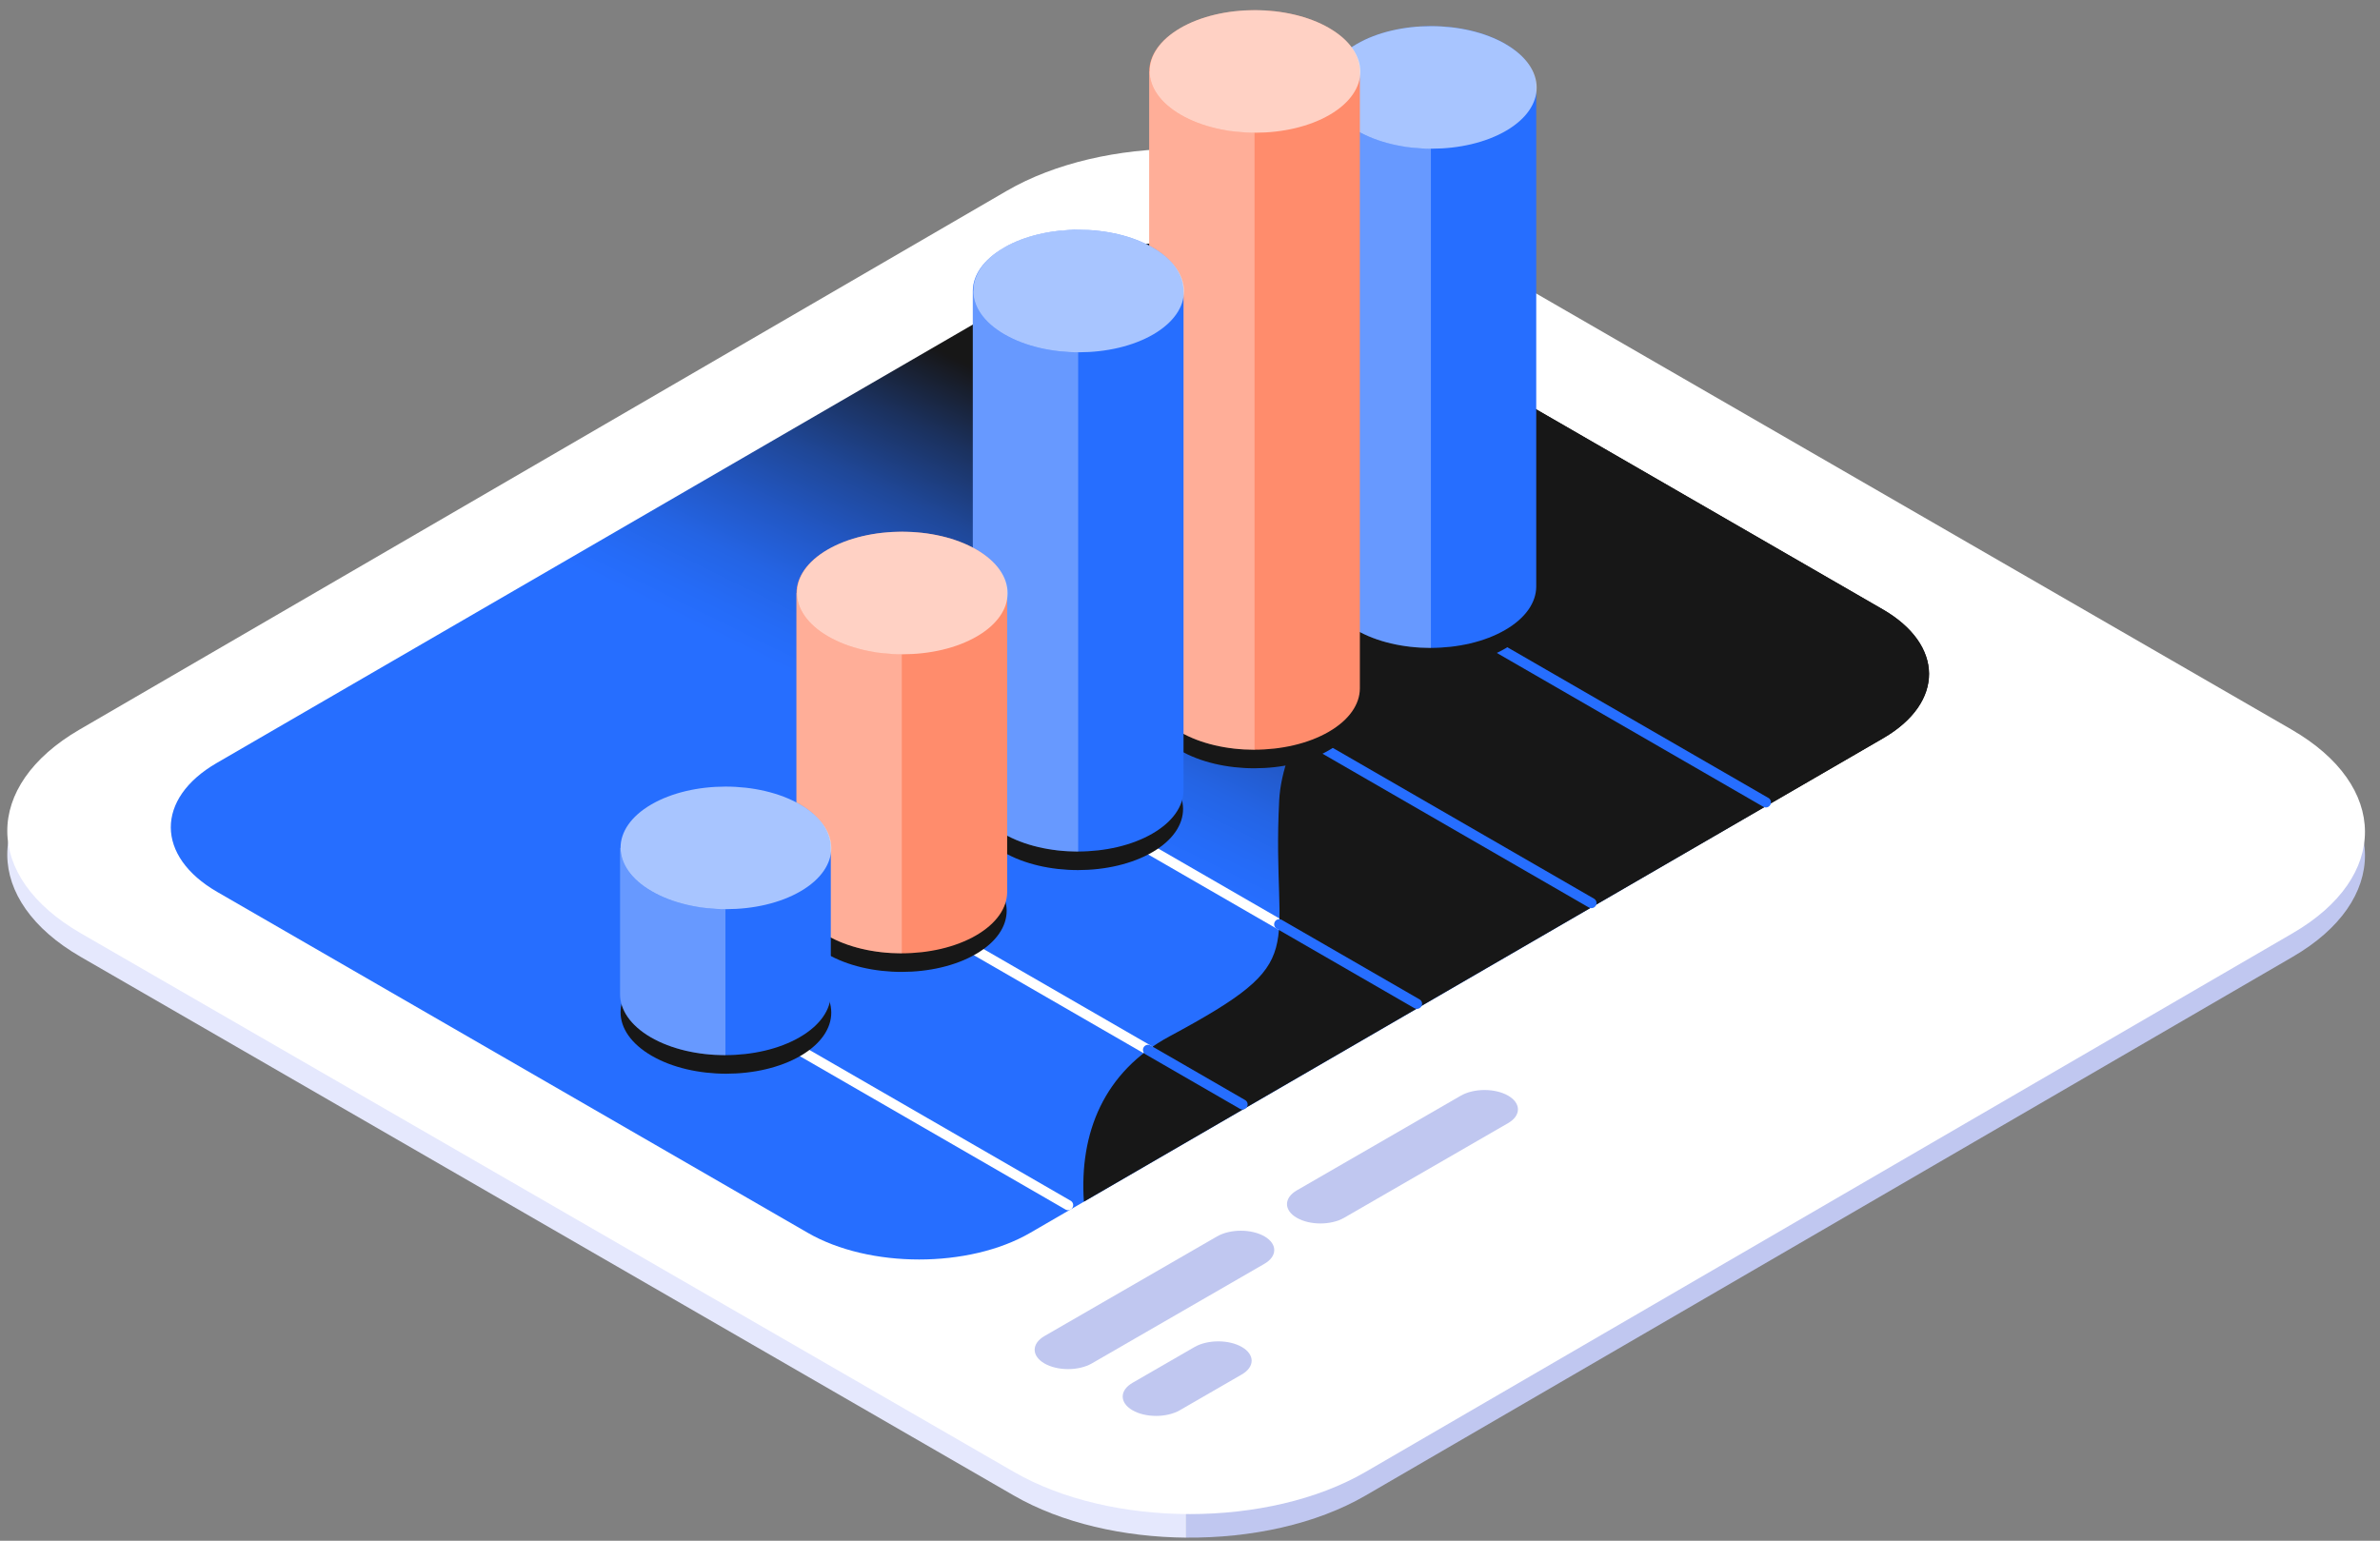
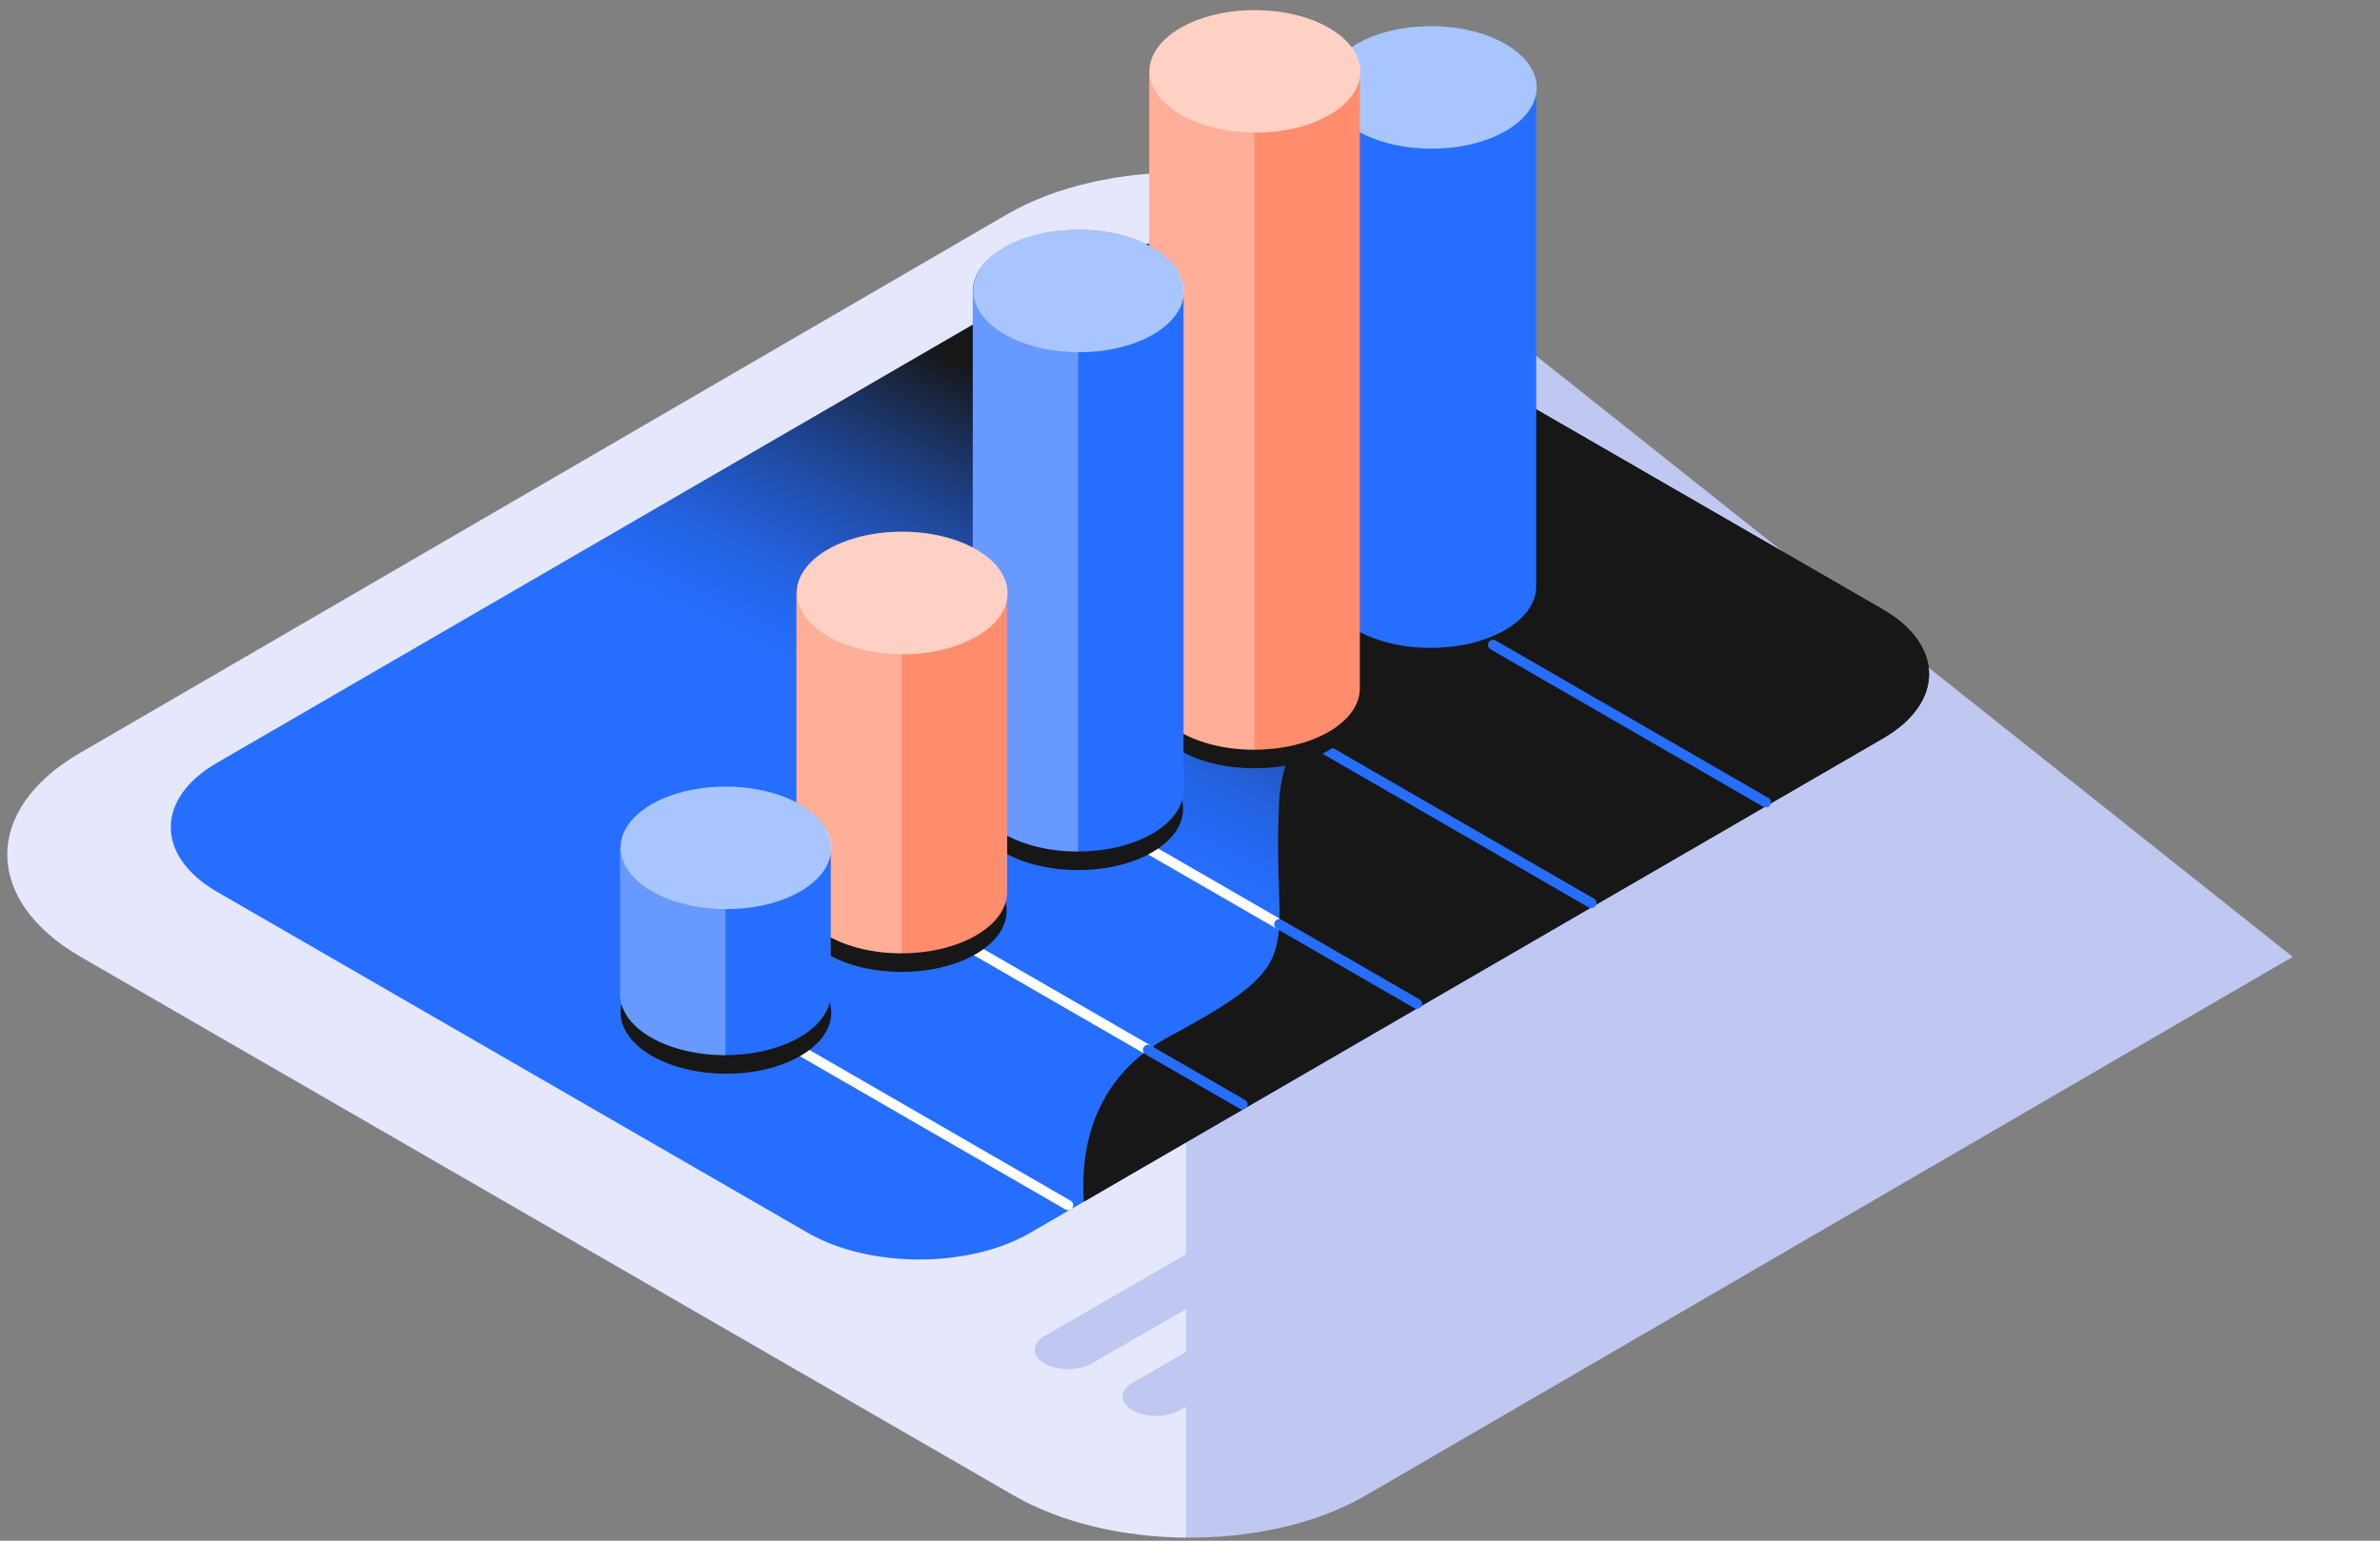
<svg xmlns="http://www.w3.org/2000/svg" width="139" height="90" viewBox="0 0 139 90" fill="none">
  <rect x="0" y="0" width="139" height="90" fill="#808080" stroke="none" />
  <g clip-path="url(#clip0_982_6330)">
    <path d="M58.795 12.532L4.647 43.999C-1.007 47.284 -0.978 52.61 4.714 55.895L59.215 87.362C62.004 88.972 65.633 89.788 69.274 89.821V10.073C65.481 10.04 61.678 10.855 58.793 12.532H58.795Z" fill="#E5E8FD" />
-     <path d="M79.754 87.36L133.9 55.893C139.555 52.608 139.526 47.282 133.833 43.997L79.332 12.532C76.543 10.922 72.914 10.107 69.274 10.073V89.819C73.066 89.852 76.869 89.037 79.754 87.36Z" fill="#C0C7F0" />
-     <path d="M133.833 42.616C139.526 45.902 139.555 51.228 133.9 54.513L79.754 85.98C74.1 89.265 64.907 89.265 59.215 85.98L4.714 54.513C-0.978 51.228 -1.007 45.902 4.647 42.616L58.795 11.15C64.45 7.865 73.642 7.865 79.335 11.15L133.835 42.616H133.833Z" fill="white" />
+     <path d="M79.754 87.36L133.9 55.893L79.332 12.532C76.543 10.922 72.914 10.107 69.274 10.073V89.819C73.066 89.852 76.869 89.037 79.754 87.36Z" fill="#C0C7F0" />
    <path d="M109.95 35.591C113.553 37.67 113.57 41.04 109.993 43.119L60.171 72.013C56.593 74.092 50.775 74.092 47.175 72.013L12.689 52.103C9.087 50.024 9.069 46.654 12.647 44.575L62.469 15.681C66.046 13.602 71.864 13.602 75.464 15.681L109.95 35.591Z" fill="url(#paint0_linear_982_6330)" />
    <path d="M62.382 70.695C62.33 70.695 62.279 70.682 62.232 70.655L46.3 61.456C46.157 61.374 46.108 61.193 46.19 61.05C46.273 60.907 46.454 60.858 46.597 60.941L62.529 70.139C62.672 70.222 62.721 70.403 62.638 70.546C62.583 70.642 62.482 70.695 62.379 70.695H62.382Z" fill="white" />
    <path d="M72.57 64.813C72.519 64.813 72.467 64.799 72.42 64.773L56.488 55.574C56.345 55.491 56.296 55.31 56.379 55.167C56.461 55.024 56.642 54.975 56.785 55.058L72.717 64.257C72.86 64.339 72.909 64.52 72.827 64.663C72.771 64.759 72.67 64.813 72.568 64.813H72.57Z" fill="white" />
    <path d="M82.758 58.933C82.707 58.933 82.655 58.919 82.608 58.892L66.676 49.694C66.533 49.611 66.484 49.43 66.567 49.287C66.649 49.144 66.83 49.095 66.973 49.178L82.905 58.377C83.048 58.459 83.097 58.64 83.015 58.783C82.959 58.879 82.858 58.933 82.756 58.933H82.758Z" fill="white" />
    <path d="M109.95 35.591L89.645 23.868C85.523 30.588 75.062 39.928 74.709 46.759C74.236 55.911 76.811 55.965 68.304 60.538C64.454 62.609 63.032 66.195 63.302 70.195L109.991 43.117C113.568 41.038 113.55 37.667 109.948 35.588L109.95 35.591Z" fill="#171717" />
    <path d="M72.57 64.813C72.518 64.813 72.467 64.799 72.42 64.773L66.902 61.586C66.759 61.503 66.71 61.322 66.792 61.179C66.875 61.036 67.056 60.987 67.199 61.07L72.717 64.257C72.86 64.339 72.909 64.52 72.827 64.663C72.771 64.759 72.67 64.813 72.568 64.813H72.57Z" fill="#266EFF" />
    <path d="M82.758 58.933C82.707 58.933 82.655 58.919 82.608 58.893L74.564 54.25C74.421 54.167 74.372 53.986 74.455 53.843C74.537 53.7 74.718 53.651 74.861 53.734L82.905 58.377C83.048 58.459 83.097 58.64 83.015 58.783C82.959 58.879 82.859 58.933 82.756 58.933H82.758Z" fill="#266EFF" />
    <path d="M92.946 53.05C92.895 53.05 92.843 53.037 92.796 53.01L76.864 43.811C76.722 43.728 76.672 43.548 76.755 43.405C76.838 43.262 77.019 43.213 77.161 43.295L93.094 52.494C93.237 52.577 93.286 52.758 93.203 52.901C93.147 52.997 93.047 53.05 92.944 53.05H92.946Z" fill="#266EFF" />
    <path d="M103.134 47.168C103.083 47.168 103.032 47.154 102.985 47.128L87.053 37.929C86.91 37.846 86.861 37.665 86.943 37.522C87.026 37.379 87.207 37.33 87.35 37.413L103.282 46.612C103.425 46.694 103.474 46.875 103.391 47.018C103.335 47.114 103.235 47.168 103.132 47.168H103.134Z" fill="#266EFF" />
    <path d="M46.733 56.61C49.145 58.008 49.154 60.275 46.762 61.671C44.366 63.069 40.471 63.071 38.059 61.671C35.647 60.273 35.638 58.006 38.032 56.608C40.426 55.212 44.321 55.21 46.733 56.608V56.61Z" fill="#171717" />
    <path d="M56.977 50.663C59.389 52.061 59.398 54.328 57.006 55.724C54.61 57.122 50.715 57.124 48.303 55.724C45.891 54.325 45.882 52.059 48.276 50.661C50.67 49.265 54.565 49.263 56.977 50.661V50.663Z" fill="#171717" />
    <path d="M67.279 44.716C69.691 46.114 69.7 48.38 67.308 49.776C64.912 51.174 61.017 51.176 58.605 49.776C56.193 48.378 56.184 46.111 58.578 44.714C60.972 43.318 64.867 43.315 67.279 44.714V44.716Z" fill="#171717" />
    <path d="M77.579 38.768C79.991 40.166 80 42.433 77.608 43.829C75.212 45.227 71.317 45.229 68.905 43.829C66.493 42.431 66.484 40.164 68.878 38.766C71.272 37.37 75.167 37.368 77.579 38.766V38.768Z" fill="#171717" />
-     <path d="M87.879 32.824C90.291 34.222 90.3 36.488 87.908 37.884C85.512 39.282 81.617 39.284 79.205 37.884C76.793 36.486 76.784 34.219 79.178 32.821C81.572 31.426 85.467 31.423 87.879 32.821V32.824Z" fill="#171717" />
    <path d="M79.232 2.574C81.644 1.176 85.538 1.178 87.933 2.574C89.13 3.273 89.726 4.188 89.721 5.104V34.268C89.717 35.184 89.112 36.1 87.906 36.799C85.494 38.197 81.599 38.194 79.203 36.799C78.006 36.1 77.409 35.184 77.416 34.268V5.106C77.421 4.191 78.026 3.275 79.232 2.576V2.574Z" fill="#266EFF" />
    <path opacity="0.6" d="M87.932 2.576C90.344 3.974 90.353 6.241 87.962 7.637C85.565 9.035 81.67 9.037 79.258 7.637C76.847 6.239 76.838 3.972 79.232 2.574C81.626 1.178 85.52 1.176 87.932 2.574V2.576Z" fill="white" />
-     <path opacity="0.3" d="M77.443 5.106C77.447 6.022 78.053 6.938 79.258 7.637C80.453 8.329 82.01 8.675 83.569 8.682V37.848C81.988 37.851 80.406 37.502 79.203 36.801C78.006 36.102 77.409 35.186 77.416 34.271V5.106H77.443Z" fill="white" />
    <path d="M68.932 1.643C71.344 0.245 75.239 0.247 77.633 1.643C78.83 2.342 79.426 3.257 79.421 4.173V40.216C79.417 41.131 78.812 42.047 77.606 42.746C75.194 44.144 71.299 44.142 68.903 42.746C67.706 42.047 67.109 41.131 67.116 40.216V4.175C67.121 3.26 67.726 2.344 68.932 1.645V1.643Z" fill="#FF8C6C" />
    <path opacity="0.6" d="M77.633 1.643C80.045 3.041 80.053 5.307 77.662 6.703C75.265 8.101 71.371 8.104 68.959 6.703C66.547 5.305 66.538 3.038 68.932 1.64C71.326 0.245 75.221 0.242 77.633 1.64V1.643Z" fill="white" />
    <path opacity="0.3" d="M67.143 4.175C67.147 5.091 67.753 6.006 68.959 6.705C70.153 7.398 71.71 7.744 73.269 7.751V43.795C71.688 43.798 70.106 43.449 68.903 42.748C67.706 42.049 67.109 41.133 67.116 40.218V4.175H67.143Z" fill="white" />
    <path d="M58.632 14.468C61.044 13.07 64.939 13.072 67.333 14.468C68.53 15.167 69.126 16.083 69.122 16.999V46.163C69.117 47.078 68.512 47.994 67.306 48.693C64.894 50.091 60.999 50.089 58.603 48.693C57.406 47.994 56.81 47.078 56.816 46.163V17.001C56.821 16.085 57.426 15.17 58.632 14.471V14.468Z" fill="#266EFF" />
    <path opacity="0.6" d="M67.333 14.468C69.745 15.866 69.754 18.133 67.362 19.529C64.966 20.927 61.071 20.929 58.659 19.529C56.247 18.131 56.238 15.864 58.632 14.466C61.026 13.07 64.921 13.068 67.333 14.466V14.468Z" fill="white" />
    <path opacity="0.3" d="M56.843 17.001C56.848 17.916 57.453 18.832 58.659 19.531C59.854 20.223 61.41 20.57 62.969 20.576V49.743C61.388 49.745 59.807 49.397 58.603 48.695C57.406 47.996 56.81 47.081 56.816 46.165V17.001H56.843Z" fill="white" />
    <path d="M48.332 32.109C50.744 30.711 54.639 30.713 57.033 32.109C58.23 32.808 58.826 33.724 58.822 34.639V52.11C58.817 53.026 58.212 53.941 57.006 54.64C54.594 56.038 50.7 56.036 48.303 54.64C47.106 53.941 46.51 53.026 46.517 52.11V34.639C46.521 33.724 47.126 32.808 48.332 32.109Z" fill="#FF8C6C" />
    <path opacity="0.6" d="M57.033 32.109C59.445 33.507 59.454 35.774 57.062 37.17C54.666 38.568 50.771 38.57 48.359 37.17C45.947 35.769 45.938 33.505 48.332 32.107C50.726 30.711 54.621 30.709 57.033 32.107V32.109Z" fill="white" />
    <path opacity="0.3" d="M46.541 34.639C46.545 35.555 47.151 36.47 48.357 37.169C49.551 37.862 51.108 38.208 52.667 38.215V55.688C51.086 55.69 49.505 55.342 48.301 54.64C47.104 53.941 46.508 53.026 46.514 52.11V34.639H46.541Z" fill="white" />
    <path d="M38.032 46.998C40.444 45.6 44.339 45.602 46.733 46.998C47.93 47.697 48.526 48.613 48.522 49.528V58.057C48.517 58.973 47.912 59.889 46.706 60.588C44.294 61.986 40.4 61.983 38.003 60.588C36.806 59.889 36.21 58.973 36.217 58.057V49.528C36.221 48.613 36.826 47.697 38.032 46.998Z" fill="#266EFF" />
    <path opacity="0.6" d="M46.733 46.998C49.145 48.396 49.154 50.663 46.762 52.059C44.366 53.457 40.471 53.459 38.059 52.059C35.647 50.661 35.638 48.394 38.032 46.996C40.426 45.6 44.321 45.598 46.733 46.996V46.998Z" fill="white" />
    <path opacity="0.3" d="M36.241 49.528C36.246 50.444 36.851 51.36 38.057 52.061C39.252 52.753 40.808 53.099 42.367 53.106V61.637C40.786 61.639 39.205 61.291 38.001 60.59C36.804 59.891 36.208 58.975 36.214 58.059V49.531H36.241V49.528Z" fill="white" />
    <path d="M61.006 78.041L71.082 72.223C71.851 71.781 73.09 71.781 73.852 72.223C74.613 72.665 74.611 73.384 73.843 73.826L63.766 79.644C62.998 80.086 61.759 80.086 60.997 79.644C60.236 79.202 60.238 78.483 61.006 78.041Z" fill="#C0C7F0" />
-     <path d="M75.743 69.532L85.315 64.004C86.083 63.562 87.323 63.562 88.084 64.004C88.846 64.447 88.844 65.166 88.075 65.608L78.504 71.135C77.735 71.578 76.496 71.578 75.734 71.135C74.973 70.693 74.975 69.974 75.743 69.532Z" fill="#C0C7F0" />
    <path d="M66.147 80.774L69.763 78.686C70.531 78.244 71.77 78.244 72.532 78.686C73.293 79.128 73.291 79.847 72.523 80.289L68.907 82.377C68.139 82.82 66.9 82.82 66.138 82.377C65.376 81.935 65.379 81.216 66.147 80.774Z" fill="#C0C7F0" />
  </g>
  <defs>
    <linearGradient id="paint0_linear_982_6330" x1="60.131" y1="46.259" x2="69.374" y2="27.511" gradientUnits="userSpaceOnUse">
      <stop stop-color="#266EFF" />
      <stop offset="0.09" stop-color="#256BF7" />
      <stop offset="0.23" stop-color="#2464E4" />
      <stop offset="0.39" stop-color="#2257C4" />
      <stop offset="0.58" stop-color="#1F4797" />
      <stop offset="0.78" stop-color="#1B315E" />
      <stop offset="0.99" stop-color="#171719" />
      <stop offset="1" stop-color="#171717" />
    </linearGradient>
    <clipPath id="clip0_982_6330">
      <rect width="137.695" height="89.226" fill="white" transform="translate(0.426 0.595)" />
    </clipPath>
  </defs>
</svg>